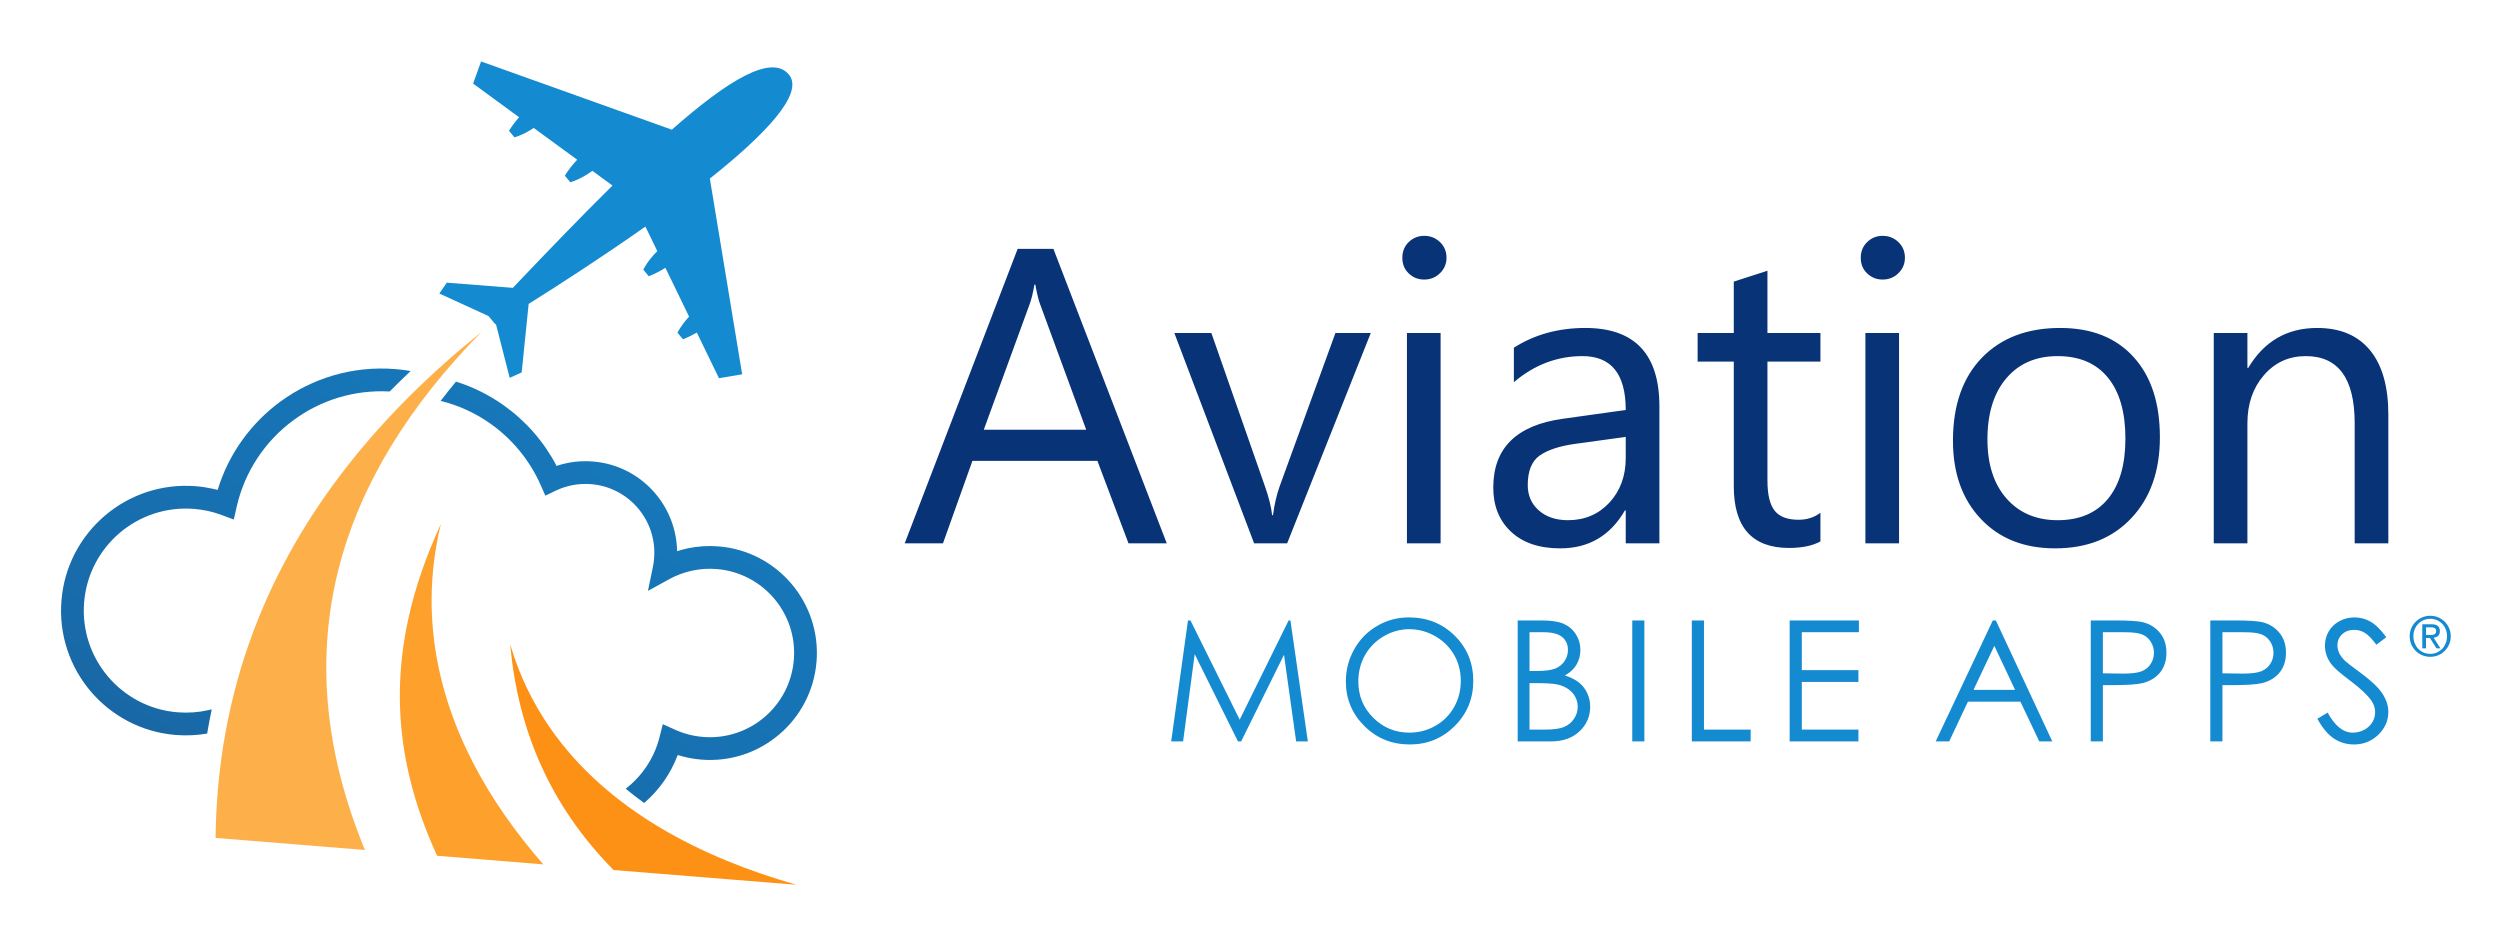
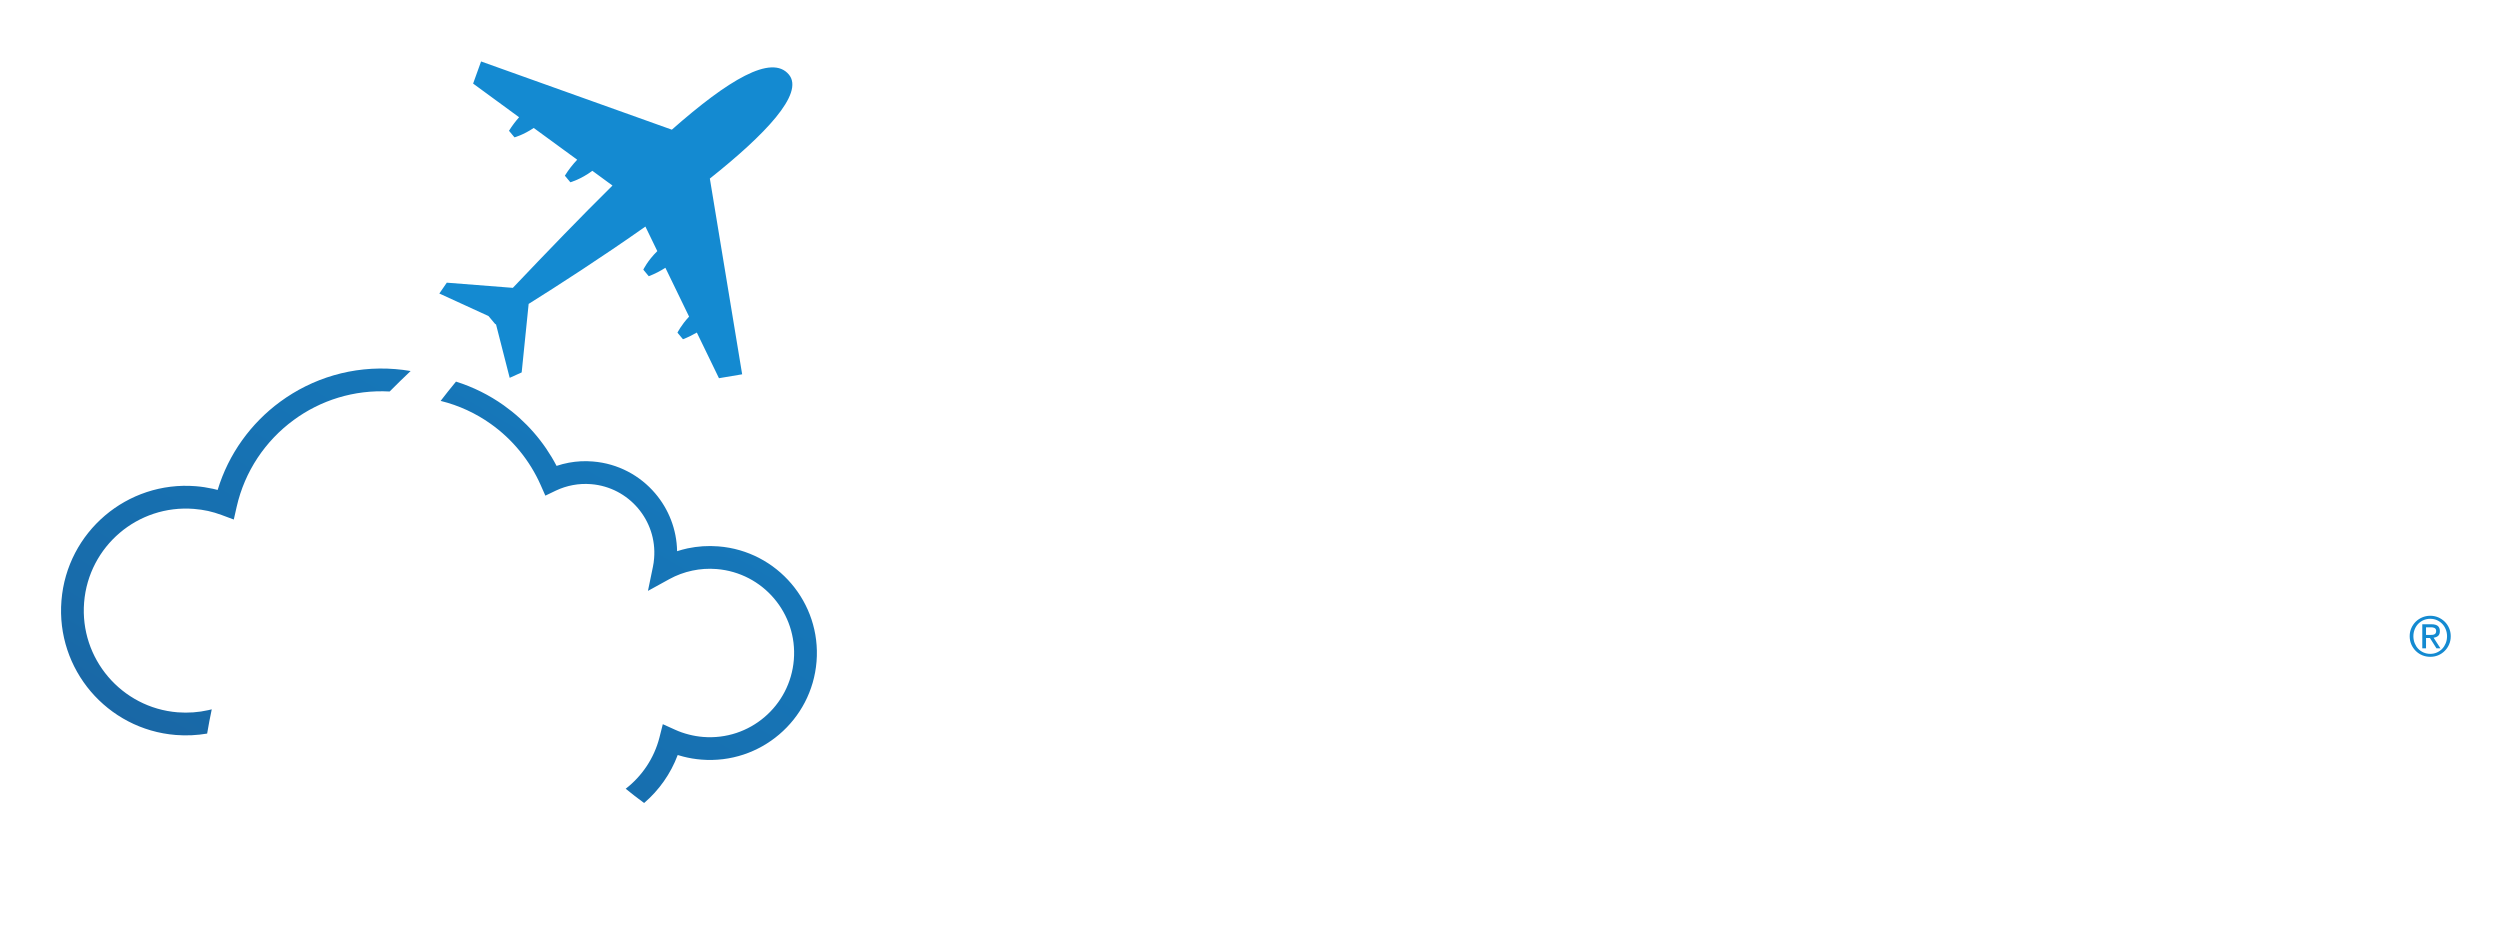
<svg xmlns="http://www.w3.org/2000/svg" version="1.1" width="609" height="227" xml:space="preserve" id="lLC_LOGO">
  <defs>
    <linearGradient id="lLC_LOGO-gradient3-bezier6" x1="86.12" y1="-136.63" x2="-108.83" y2="195.62" gradientUnits="userSpaceOnUse">
      <stop offset="0" stop-color="rgb(20, 138, 209)" stop-opacity="1" />
      <stop offset="0.5" stop-color="rgb(22, 118, 184)" stop-opacity="1" />
      <stop offset="0.73" stop-color="rgb(24, 107, 170)" stop-opacity="1" />
      <stop offset="1" stop-color="rgb(30, 82, 140)" stop-opacity="1" />
    </linearGradient>
    <linearGradient id="lLC_LOGO-gradient3-clip" x1="86.12" y1="-136.63" x2="-108.83" y2="195.62" gradientUnits="userSpaceOnUse">
      <stop offset="0" stop-color="rgb(20, 138, 209)" stop-opacity="1" />
      <stop offset="0.5" stop-color="rgb(22, 118, 184)" stop-opacity="1" />
      <stop offset="0.73" stop-color="rgb(24, 107, 170)" stop-opacity="1" />
      <stop offset="1" stop-color="rgb(30, 82, 140)" stop-opacity="1" />
    </linearGradient>
  </defs>
  <g id="lLC_LOGO-untitled1Group">
    <path id="lLC_LOGO-text" stroke="none" fill="rgb(20, 138, 209)" d="M 590.98,154.67 L 590.98,152.81 592.17,152.81 C 592.32,152.81 592.48,152.82 592.63,152.84 592.79,152.87 592.92,152.91 593.04,152.97 593.16,153.03 593.26,153.12 593.34,153.24 593.41,153.36 593.45,153.51 593.45,153.71 593.45,153.94 593.41,154.12 593.32,154.25 593.24,154.38 593.13,154.48 592.98,154.54 592.84,154.6 592.68,154.64 592.5,154.65 592.32,154.67 592.12,154.67 591.92,154.67 L 590.98,154.67 Z M 590.07,152.07 L 590.07,157.93 590.98,157.93 590.98,155.41 591.93,155.41 593.52,157.93 594.49,157.93 592.82,155.34 C 593.26,155.3 593.62,155.15 593.91,154.91 594.21,154.66 594.35,154.27 594.35,153.75 594.35,153.19 594.19,152.77 593.86,152.49 593.52,152.21 593.01,152.07 592.32,152.07 L 590.07,152.07 Z M 587.9,154.98 C 587.9,154.38 588.01,153.82 588.22,153.31 588.43,152.79 588.71,152.34 589.08,151.96 589.45,151.58 589.88,151.28 590.38,151.06 590.89,150.85 591.43,150.74 592.01,150.74 592.59,150.74 593.13,150.85 593.62,151.06 594.12,151.28 594.55,151.58 594.92,151.96 595.29,152.34 595.57,152.79 595.78,153.31 595.99,153.82 596.1,154.38 596.1,154.98 596.1,155.6 595.99,156.16 595.78,156.69 595.57,157.21 595.29,157.66 594.92,158.05 594.55,158.43 594.12,158.73 593.62,158.95 593.13,159.17 592.59,159.28 592.01,159.28 591.43,159.28 590.89,159.17 590.38,158.95 589.88,158.73 589.45,158.43 589.08,158.05 588.71,157.66 588.43,157.21 588.22,156.69 588.01,156.16 587.9,155.6 587.9,154.98 Z M 587,154.98 C 587,155.7 587.13,156.37 587.4,156.98 587.66,157.59 588.03,158.12 588.48,158.57 588.94,159.02 589.47,159.38 590.08,159.63 590.69,159.88 591.33,160 592.01,160 592.7,160 593.34,159.88 593.94,159.63 594.54,159.38 595.07,159.02 595.52,158.57 595.98,158.12 596.34,157.59 596.6,156.98 596.87,156.37 597,155.7 597,154.98 597,154.27 596.87,153.62 596.6,153.01 596.34,152.41 595.98,151.88 595.52,151.43 595.07,150.99 594.54,150.64 593.94,150.38 593.34,150.13 592.7,150 592.01,150 591.33,150 590.69,150.13 590.08,150.38 589.47,150.64 588.94,150.99 588.48,151.43 588.03,151.88 587.66,152.41 587.4,153.01 587.13,153.62 587,154.27 587,154.98 Z M 587,154.98" />
-     <path id="lLC_LOGO-bezier" stroke="none" fill="rgb(20, 138, 209)" d="M 285.3,180.61 L 289.39,151.14 290,151.14 301.99,175.31 313.91,151.14 314.35,151.14 318.59,180.61 315.74,180.61 312.78,159.51 302.34,180.61 301.57,180.61 291.03,159.35 288.2,180.61 285.3,180.61 Z M 343.18,150.4 C 347.64,150.4 351.37,151.89 354.38,154.86 357.38,157.84 358.89,161.51 358.89,165.86 358.89,170.17 357.39,173.83 354.39,176.84 351.39,179.84 347.74,181.35 343.42,181.35 339.05,181.35 335.37,179.85 332.36,176.86 329.36,173.87 327.85,170.25 327.85,166 327.85,163.17 328.54,160.55 329.91,158.13 331.28,155.71 333.14,153.82 335.51,152.45 337.87,151.08 340.43,150.4 343.18,150.4 Z M 343.31,153.27 C 341.13,153.27 339.07,153.84 337.11,154.97 335.16,156.11 333.64,157.63 332.53,159.56 331.44,161.49 330.89,163.63 330.89,165.99 330.89,169.49 332.1,172.45 334.53,174.85 336.96,177.27 339.89,178.47 343.31,178.47 345.6,178.47 347.71,177.92 349.66,176.81 351.61,175.7 353.13,174.18 354.21,172.26 355.3,170.34 355.85,168.2 355.85,165.85 355.85,163.51 355.3,161.4 354.21,159.51 353.13,157.62 351.59,156.11 349.61,154.97 347.63,153.84 345.53,153.27 343.31,153.27 Z M 369.71,151.14 L 375.52,151.14 C 377.86,151.14 379.66,151.41 380.91,151.96 382.17,152.52 383.16,153.37 383.89,154.52 384.62,155.66 384.98,156.94 384.98,158.34 384.98,159.65 384.66,160.84 384.03,161.92 383.39,162.99 382.45,163.86 381.22,164.53 382.75,165.05 383.93,165.66 384.75,166.36 385.58,167.06 386.22,167.91 386.67,168.91 387.13,169.9 387.37,170.98 387.37,172.15 387.37,174.51 386.5,176.52 384.77,178.15 383.04,179.79 380.72,180.61 377.81,180.61 L 369.71,180.61 369.71,151.14 Z M 372.59,154.01 L 372.59,163.45 374.28,163.45 C 376.33,163.45 377.84,163.26 378.81,162.88 379.77,162.5 380.54,161.9 381.1,161.08 381.67,160.25 381.95,159.34 381.95,158.34 381.95,156.99 381.47,155.93 380.53,155.16 379.58,154.39 378.07,154.01 376.01,154.01 L 372.59,154.01 Z M 372.59,166.41 L 372.59,177.73 376.25,177.73 C 378.4,177.73 379.98,177.52 380.99,177.1 381.99,176.68 382.8,176.02 383.41,175.12 384.02,174.22 384.33,173.25 384.33,172.21 384.33,170.9 383.9,169.75 383.04,168.77 382.19,167.8 381.01,167.13 379.51,166.77 378.51,166.53 376.75,166.41 374.26,166.41 L 372.59,166.41 Z M 397.62,151.14 L 400.57,151.14 400.57,180.61 397.62,180.61 397.62,151.14 Z M 412.13,151.14 L 415.09,151.14 415.09,177.73 426.46,177.73 426.46,180.61 412.13,180.61 412.13,151.14 Z M 435.96,151.14 L 452.83,151.14 452.83,154.01 438.92,154.01 438.92,163.24 452.71,163.24 452.71,166.12 438.92,166.12 438.92,177.73 452.71,177.73 452.71,180.61 435.96,180.61 435.96,151.14 Z M 486.19,151.14 L 499.94,180.61 496.77,180.61 492.17,170.92 479.39,170.92 474.82,180.61 471.53,180.61 485.45,151.14 486.19,151.14 Z M 485.82,157.32 L 480.75,168.05 490.87,168.05 485.82,157.32 Z M 509.31,151.14 L 515.19,151.14 C 518.55,151.14 520.83,151.28 522.01,151.57 523.69,151.99 525.06,152.84 526.13,154.13 527.21,155.42 527.74,157.04 527.74,158.99 527.74,160.95 527.22,162.57 526.17,163.85 525.13,165.12 523.7,165.97 521.87,166.42 520.53,166.74 518.03,166.9 514.37,166.9 L 512.26,166.9 512.26,180.61 509.31,180.61 509.31,151.14 Z M 512.26,154.01 L 512.26,164.02 517.26,164.09 C 519.28,164.09 520.75,163.9 521.69,163.53 522.63,163.16 523.37,162.57 523.9,161.75 524.43,160.93 524.7,160.01 524.7,159 524.7,158.01 524.43,157.1 523.9,156.28 523.37,155.46 522.66,154.88 521.78,154.53 520.9,154.18 519.47,154.01 517.48,154.01 L 512.26,154.01 Z M 538.43,151.14 L 544.31,151.14 C 547.67,151.14 549.95,151.28 551.13,151.57 552.81,151.99 554.19,152.84 555.25,154.13 556.33,155.42 556.86,157.04 556.86,158.99 556.86,160.95 556.34,162.57 555.29,163.85 554.25,165.12 552.82,165.97 550.99,166.42 549.65,166.74 547.15,166.9 543.49,166.9 L 541.39,166.9 541.39,180.61 538.43,180.61 538.43,151.14 Z M 541.39,154.01 L 541.39,164.02 546.38,164.09 C 548.4,164.09 549.88,163.9 550.81,163.53 551.75,163.16 552.49,162.57 553.02,161.75 553.56,160.93 553.82,160.01 553.82,159 553.82,158.01 553.56,157.1 553.02,156.28 552.49,155.46 551.78,154.88 550.9,154.53 550.03,154.18 548.6,154.01 546.6,154.01 L 541.39,154.01 Z M 564.51,175.09 L 567.02,173.59 C 568.78,176.85 570.82,178.47 573.13,178.47 574.13,178.47 575.06,178.24 575.93,177.78 576.79,177.32 577.46,176.7 577.91,175.93 578.37,175.16 578.59,174.33 578.59,173.47 578.59,172.48 578.26,171.52 577.59,170.56 576.66,169.26 574.98,167.68 572.53,165.84 570.06,163.98 568.53,162.64 567.93,161.81 566.88,160.42 566.36,158.91 566.36,157.3 566.36,156.02 566.67,154.85 567.28,153.8 567.9,152.74 568.77,151.91 569.89,151.31 571.01,150.7 572.22,150.4 573.54,150.4 574.93,150.4 576.24,150.74 577.45,151.43 578.66,152.11 579.95,153.38 581.3,155.22 L 578.89,157.05 C 577.78,155.58 576.83,154.6 576.04,154.14 575.26,153.67 574.4,153.43 573.48,153.43 572.28,153.43 571.3,153.8 570.54,154.51 569.78,155.24 569.4,156.12 569.4,157.18 569.4,157.82 569.54,158.44 569.8,159.04 570.07,159.65 570.56,160.3 571.27,161.01 571.66,161.38 572.94,162.36 575.1,163.95 577.66,165.84 579.41,167.51 580.37,168.98 581.32,170.45 581.8,171.93 581.8,173.41 581.8,175.55 580.98,177.41 579.36,178.98 577.73,180.56 575.75,181.35 573.43,181.35 571.64,181.35 570.01,180.87 568.55,179.91 567.09,178.95 565.75,177.34 564.51,175.09 Z M 564.51,175.09" />
    <path id="lLC_LOGO-bezier2" fill-rule="evenodd" stroke="none" fill="rgb(20, 138, 209)" d="M 180.79,91.18 L 172.92,43.5 C 186.31,32.85 196.02,22.78 192.17,18.16 187.95,13.1 177.39,19.49 163.66,31.59 L 117.19,14.97 115.25,20.36 126.45,28.56 C 125.59,29.54 124.75,30.63 123.99,31.86 L 125.33,33.46 C 125.33,33.46 127.44,32.9 130.02,31.17 L 140.61,38.91 C 139.54,40.03 138.51,41.32 137.6,42.8 L 138.94,44.4 C 138.94,44.4 141.43,43.73 144.3,41.61 L 149.2,45.2 C 141.51,52.79 133.29,61.32 124.93,70.12 L 108.84,68.86 107.02,71.5 119,76.99 120.69,79.01 C 120.69,79.01 120.77,78.97 120.81,78.94 L 124.16,92.04 127.08,90.72 128.78,74.03 C 135.82,69.62 146.52,62.73 157.22,55.19 L 160.12,61.17 C 157.72,63.53 156.71,65.69 156.71,65.69 L 158.04,67.29 C 159.53,66.71 160.88,66.01 162.09,65.23 L 167.86,77.13 C 165.9,79.23 165.03,81.04 165.03,81.04 L 166.37,82.64 C 167.59,82.17 168.71,81.61 169.75,81.01 L 175.14,92.13 180.79,91.18 Z M 180.79,91.18" />
-     <path id="lLC_LOGO-bezier3" fill-rule="evenodd" stroke="none" fill="rgb(253, 176, 74)" d="M 52.51,204.12 L 88.9,207.06 C 68.67,157.96 82.36,116.4 117.31,80.85 93.07,100.34 72.8,124.27 61.7,153.86 55.64,170.02 52.7,186.89 52.51,204.12 Z M 52.51,204.12" />
-     <path id="lLC_LOGO-bezier4" fill-rule="evenodd" stroke="none" fill="rgb(253, 160, 44)" d="M 107.4,127.65 C 103.94,135.12 101.16,142.9 99.42,150.94 96.93,162.46 96.71,173.97 98.95,185.56 100.49,193.49 103.11,201.14 106.48,208.47 L 132.35,210.56 C 118.98,195.29 108.57,177.09 105.84,156.73 104.51,146.82 105.11,137.08 107.4,127.65 Z M 107.4,127.65" />
-     <path id="lLC_LOGO-bezier5" fill-rule="evenodd" stroke="none" fill="rgb(253, 145, 21)" d="M 124.28,156.96 C 126.17,177.72 133.87,196.14 149.47,211.94 L 194,215.53 C 170.76,208.9 147.9,197.28 134.09,177.45 129.63,171.06 126.4,164.19 124.28,156.96 Z M 124.28,156.96" />
    <g id="lLC_LOGO-group2" clip-path="url(#lLC_LOGO-clip)">
      <clipPath id="lLC_LOGO-clip">
        <path d="M 47.71,118.44 C 49.1,118.55 50.49,118.77 51.88,119.07 52.27,119.16 52.64,119.25 53.02,119.35 55.68,110.57 61.13,103.1 68.26,97.86 76.07,92.13 85.89,89.07 96.29,89.91 97.56,90.01 98.8,90.17 100.03,90.38 98.29,92.03 96.58,93.69 94.92,95.37 86.23,94.89 78.06,97.52 71.54,102.32 64.68,107.35 59.62,114.77 57.65,123.47 L 56.95,126.56 53.98,125.45 C 52.9,125.05 51.8,124.72 50.69,124.47 49.61,124.23 48.46,124.07 47.27,123.97 40.43,123.42 34,125.69 29.16,129.81 24.32,133.93 21.04,139.9 20.49,146.74 19.94,153.58 22.21,160 26.34,164.85 30.46,169.69 36.43,172.97 43.27,173.52 45.85,173.72 48.37,173.53 50.76,172.99 51.03,172.93 51.31,172.86 51.58,172.79 51.17,174.74 50.79,176.71 50.46,178.7 47.99,179.12 45.42,179.25 42.82,179.04 34.46,178.37 27.16,174.36 22.11,168.44 17.07,162.51 14.29,154.66 14.97,146.3 15.64,137.93 19.65,130.63 25.57,125.59 31.5,120.55 39.35,117.77 47.71,118.44 L 47.71,118.44 Z M 111.08,92.96 C 115.29,94.28 119.2,96.25 122.7,98.73 128.11,102.57 132.53,107.64 135.58,113.49 136.56,113.16 137.57,112.9 138.59,112.71 140.48,112.36 142.44,112.25 144.43,112.42 150.56,112.91 155.93,115.85 159.62,120.2 162.88,124.03 164.85,128.96 164.94,134.27 165.78,134 166.64,133.77 167.5,133.58 169.92,133.07 172.45,132.89 175.03,133.1 182.2,133.67 188.46,137.11 192.78,142.19 197.1,147.26 199.49,154 198.91,161.16 198.33,168.33 194.9,174.59 189.82,178.91 184.74,183.24 178.01,185.62 170.84,185.04 169.33,184.92 167.86,184.67 166.42,184.3 165.97,184.18 165.53,184.06 165.09,183.92 163.37,188.51 160.53,192.51 156.91,195.61 155.37,194.49 153.87,193.34 152.42,192.14 156.39,189.06 159.36,184.7 160.65,179.62 L 161.46,176.41 164.47,177.77 C 165.5,178.24 166.61,178.63 167.79,178.93 168.9,179.22 170.07,179.42 171.29,179.52 176.93,179.97 182.23,178.1 186.23,174.69 190.23,171.29 192.92,166.36 193.38,160.72 193.84,155.07 191.96,149.78 188.56,145.78 185.16,141.78 180.23,139.08 174.58,138.62 172.54,138.45 170.54,138.6 168.65,139 166.67,139.42 164.79,140.12 163.08,141.06 L 157.84,143.94 159.05,138.08 C 159.13,137.68 159.19,137.34 159.23,137.05 159.27,136.77 159.31,136.42 159.34,136 159.72,131.38 158.18,127.06 155.4,123.79 152.62,120.52 148.6,118.31 143.99,117.94 142.47,117.82 140.99,117.9 139.59,118.16 138.12,118.43 136.72,118.89 135.41,119.51 L 132.85,120.74 131.7,118.14 C 129.05,112.16 124.83,107 119.52,103.24 115.92,100.68 111.81,98.76 107.34,97.66 108.54,96.09 109.79,94.52 111.08,92.96 Z M 111.08,92.96" />
      </clipPath>
-       <path id="lLC_LOGO-bezier6" fill-rule="evenodd" stroke="none" fill="url(#lLC_LOGO-gradient3-bezier6)" d="M 47.71,118.44 C 49.1,118.55 50.49,118.77 51.88,119.07 52.27,119.16 52.64,119.25 53.02,119.35 55.68,110.57 61.13,103.1 68.26,97.86 76.07,92.13 85.89,89.07 96.29,89.91 97.56,90.01 98.8,90.17 100.03,90.38 98.29,92.03 96.58,93.69 94.92,95.37 86.23,94.89 78.06,97.52 71.54,102.32 64.68,107.35 59.62,114.77 57.65,123.47 L 56.95,126.56 53.98,125.45 C 52.9,125.05 51.8,124.72 50.69,124.47 49.61,124.23 48.46,124.07 47.27,123.97 40.43,123.42 34,125.69 29.16,129.81 24.32,133.93 21.04,139.9 20.49,146.74 19.94,153.58 22.21,160 26.34,164.85 30.46,169.69 36.43,172.97 43.27,173.52 45.85,173.72 48.37,173.53 50.76,172.99 51.03,172.93 51.31,172.86 51.58,172.79 51.17,174.74 50.79,176.71 50.46,178.7 47.99,179.12 45.42,179.25 42.82,179.04 34.46,178.37 27.16,174.36 22.11,168.44 17.07,162.51 14.29,154.66 14.97,146.3 15.64,137.93 19.65,130.63 25.57,125.59 31.5,120.55 39.35,117.77 47.71,118.44 L 47.71,118.44 Z M 111.08,92.96 C 115.29,94.28 119.2,96.25 122.7,98.73 128.11,102.57 132.53,107.64 135.58,113.49 136.56,113.16 137.57,112.9 138.59,112.71 140.48,112.36 142.44,112.25 144.43,112.42 150.56,112.91 155.93,115.85 159.62,120.2 162.88,124.03 164.85,128.96 164.94,134.27 165.78,134 166.64,133.77 167.5,133.58 169.92,133.07 172.45,132.89 175.03,133.1 182.2,133.67 188.46,137.11 192.78,142.19 197.1,147.26 199.49,154 198.91,161.16 198.33,168.33 194.9,174.59 189.82,178.91 184.74,183.24 178.01,185.62 170.84,185.04 169.33,184.92 167.86,184.67 166.42,184.3 165.97,184.18 165.53,184.06 165.09,183.92 163.37,188.51 160.53,192.51 156.91,195.61 155.37,194.49 153.87,193.34 152.42,192.14 156.39,189.06 159.36,184.7 160.65,179.62 L 161.46,176.41 164.47,177.77 C 165.5,178.24 166.61,178.63 167.79,178.93 168.9,179.22 170.07,179.42 171.29,179.52 176.93,179.97 182.23,178.1 186.23,174.69 190.23,171.29 192.92,166.36 193.38,160.72 193.84,155.07 191.96,149.78 188.56,145.78 185.16,141.78 180.23,139.08 174.58,138.62 172.54,138.45 170.54,138.6 168.65,139 166.67,139.42 164.79,140.12 163.08,141.06 L 157.84,143.94 159.05,138.08 C 159.13,137.68 159.19,137.34 159.23,137.05 159.27,136.77 159.31,136.42 159.34,136 159.72,131.38 158.18,127.06 155.4,123.79 152.62,120.52 148.6,118.31 143.99,117.94 142.47,117.82 140.99,117.9 139.59,118.16 138.12,118.43 136.72,118.89 135.41,119.51 L 132.85,120.74 131.7,118.14 C 129.05,112.16 124.83,107 119.52,103.24 115.92,100.68 111.81,98.76 107.34,97.66 108.54,96.09 109.79,94.52 111.08,92.96 Z M 111.08,92.96" />
+       <path id="lLC_LOGO-bezier6" fill-rule="evenodd" stroke="none" fill="url(#lLC_LOGO-gradient3-bezier6)" d="M 47.71,118.44 C 49.1,118.55 50.49,118.77 51.88,119.07 52.27,119.16 52.64,119.25 53.02,119.35 55.68,110.57 61.13,103.1 68.26,97.86 76.07,92.13 85.89,89.07 96.29,89.91 97.56,90.01 98.8,90.17 100.03,90.38 98.29,92.03 96.58,93.69 94.92,95.37 86.23,94.89 78.06,97.52 71.54,102.32 64.68,107.35 59.62,114.77 57.65,123.47 L 56.95,126.56 53.98,125.45 C 52.9,125.05 51.8,124.72 50.69,124.47 49.61,124.23 48.46,124.07 47.27,123.97 40.43,123.42 34,125.69 29.16,129.81 24.32,133.93 21.04,139.9 20.49,146.74 19.94,153.58 22.21,160 26.34,164.85 30.46,169.69 36.43,172.97 43.27,173.52 45.85,173.72 48.37,173.53 50.76,172.99 51.03,172.93 51.31,172.86 51.58,172.79 51.17,174.74 50.79,176.71 50.46,178.7 47.99,179.12 45.42,179.25 42.82,179.04 34.46,178.37 27.16,174.36 22.11,168.44 17.07,162.51 14.29,154.66 14.97,146.3 15.64,137.93 19.65,130.63 25.57,125.59 31.5,120.55 39.35,117.77 47.71,118.44 L 47.71,118.44 Z M 111.08,92.96 C 115.29,94.28 119.2,96.25 122.7,98.73 128.11,102.57 132.53,107.64 135.58,113.49 136.56,113.16 137.57,112.9 138.59,112.71 140.48,112.36 142.44,112.25 144.43,112.42 150.56,112.91 155.93,115.85 159.62,120.2 162.88,124.03 164.85,128.96 164.94,134.27 165.78,134 166.64,133.77 167.5,133.58 169.92,133.07 172.45,132.89 175.03,133.1 182.2,133.67 188.46,137.11 192.78,142.19 197.1,147.26 199.49,154 198.91,161.16 198.33,168.33 194.9,174.59 189.82,178.91 184.74,183.24 178.01,185.62 170.84,185.04 169.33,184.92 167.86,184.67 166.42,184.3 165.97,184.18 165.53,184.06 165.09,183.92 163.37,188.51 160.53,192.51 156.91,195.61 155.37,194.49 153.87,193.34 152.42,192.14 156.39,189.06 159.36,184.7 160.65,179.62 L 161.46,176.41 164.47,177.77 C 165.5,178.24 166.61,178.63 167.79,178.93 168.9,179.22 170.07,179.42 171.29,179.52 176.93,179.97 182.23,178.1 186.23,174.69 190.23,171.29 192.92,166.36 193.38,160.72 193.84,155.07 191.96,149.78 188.56,145.78 185.16,141.78 180.23,139.08 174.58,138.62 172.54,138.45 170.54,138.6 168.65,139 166.67,139.42 164.79,140.12 163.08,141.06 L 157.84,143.94 159.05,138.08 L 132.85,120.74 131.7,118.14 C 129.05,112.16 124.83,107 119.52,103.24 115.92,100.68 111.81,98.76 107.34,97.66 108.54,96.09 109.79,94.52 111.08,92.96 Z M 111.08,92.96" />
    </g>
-     <path id="lLC_LOGO-bezier8" stroke="none" fill="rgb(9, 51, 119)" d="M 284.22,132.35 L 274.9,132.35 267.33,112.27 236.88,112.27 229.71,132.35 220.39,132.35 247.9,60.62 256.61,60.62 284.22,132.35 Z M 264.6,104.68 L 253.36,74.08 C 252.99,73.09 252.6,71.5 252.2,69.33 L 251.98,69.33 C 251.64,71.35 251.25,72.95 250.8,74.15 L 239.65,104.68 264.6,104.68 Z M 333.92,81.12 L 313.55,132.35 305.5,132.35 286.07,81.12 295.09,81.12 308.1,118.35 C 309.07,121.08 309.67,123.47 309.89,125.5 L 310.1,125.5 C 310.44,122.92 310.97,120.62 311.7,118.53 L 325.31,81.12 333.92,81.12 Z M 346.94,68.1 C 345.47,68.1 344.2,67.61 343.16,66.6 342.12,65.61 341.61,64.33 341.61,62.79 341.61,61.27 342.12,59.99 343.16,58.97 344.2,57.96 345.47,57.45 346.94,57.45 348.44,57.45 349.72,57.96 350.78,58.97 351.84,59.99 352.37,61.27 352.37,62.79 352.37,64.26 351.84,65.52 350.78,66.55 349.72,67.59 348.44,68.1 346.94,68.1 Z M 350.93,132.35 L 342.73,132.35 342.73,81.12 350.93,81.12 350.93,132.35 Z M 404.23,132.35 L 396.03,132.35 396.03,124.34 395.83,124.34 C 392.26,130.51 387.02,133.58 380.07,133.58 374.96,133.58 370.96,132.23 368.08,129.52 365.19,126.82 363.76,123.23 363.76,118.76 363.76,109.18 369.39,103.59 380.66,102.02 L 396.03,99.87 C 396.03,91.12 392.52,86.75 385.48,86.75 379.32,86.75 373.75,88.87 368.78,93.1 L 368.78,84.7 C 373.82,81.49 379.61,79.89 386.18,79.89 398.22,79.89 404.23,86.26 404.23,99.01 L 404.23,132.35 Z M 396.03,106.43 L 383.67,108.13 C 379.86,108.66 376.99,109.62 375.06,110.97 373.13,112.34 372.16,114.73 372.16,118.18 372.16,120.69 373.05,122.74 374.84,124.32 376.62,125.91 379.01,126.72 381.96,126.72 386.04,126.72 389.41,125.28 392.06,122.43 394.7,119.56 396.03,115.94 396.03,111.55 L 396.03,106.43 Z M 443.46,131.89 C 441.53,132.95 438.97,133.48 435.81,133.48 426.84,133.48 422.35,128.47 422.35,118.45 L 422.35,88.08 413.54,88.08 413.54,81.12 422.35,81.12 422.35,68.6 430.55,65.95 430.55,81.12 443.46,81.12 443.46,88.08 430.55,88.08 430.55,117.03 C 430.55,120.48 431.13,122.94 432.31,124.41 433.47,125.88 435.4,126.61 438.12,126.61 440.18,126.61 441.96,126.05 443.46,124.9 L 443.46,131.89 Z M 458.61,68.1 C 457.14,68.1 455.88,67.61 454.84,66.6 453.79,65.61 453.28,64.33 453.28,62.79 453.28,61.27 453.79,59.99 454.84,58.97 455.88,57.96 457.14,57.45 458.61,57.45 460.11,57.45 461.39,57.96 462.45,58.97 463.51,59.99 464.04,61.27 464.04,62.79 464.04,64.26 463.51,65.52 462.45,66.55 461.39,67.59 460.11,68.1 458.61,68.1 Z M 462.61,132.35 L 454.41,132.35 454.41,81.12 462.61,81.12 462.61,132.35 Z M 500.64,133.58 C 493.07,133.58 487.03,131.19 482.52,126.39 477.99,121.61 475.74,115.26 475.74,107.33 475.74,98.72 478.1,92 482.79,87.14 487.49,82.31 493.84,79.89 501.85,79.89 509.49,79.89 515.45,82.24 519.73,86.96 524.02,91.65 526.15,98.18 526.15,106.53 526.15,114.71 523.85,121.27 519.22,126.19 514.61,131.12 508.41,133.58 500.64,133.58 Z M 501.25,86.75 C 495.98,86.75 491.81,88.54 488.74,92.15 485.68,95.75 484.14,100.7 484.14,107.04 484.14,113.12 485.7,117.94 488.79,121.44 491.9,124.96 496.05,126.72 501.25,126.72 506.55,126.72 510.63,124.99 513.48,121.54 516.33,118.09 517.75,113.19 517.75,106.84 517.75,100.41 516.33,95.46 513.48,91.98 510.63,88.49 506.55,86.75 501.25,86.75 Z M 581.8,132.35 L 573.6,132.35 573.6,103.1 C 573.6,92.2 569.62,86.75 561.68,86.75 557.58,86.75 554.18,88.29 551.5,91.38 548.82,94.47 547.47,98.38 547.47,103.1 L 547.47,132.35 539.27,132.35 539.27,81.12 547.47,81.12 547.47,89.62 547.67,89.62 C 551.53,83.13 557.13,79.89 564.48,79.89 570.08,79.89 574.37,81.7 577.34,85.32 580.31,88.94 581.8,94.16 581.8,101.01 L 581.8,132.35 Z M 581.8,132.35" />
  </g>
</svg>